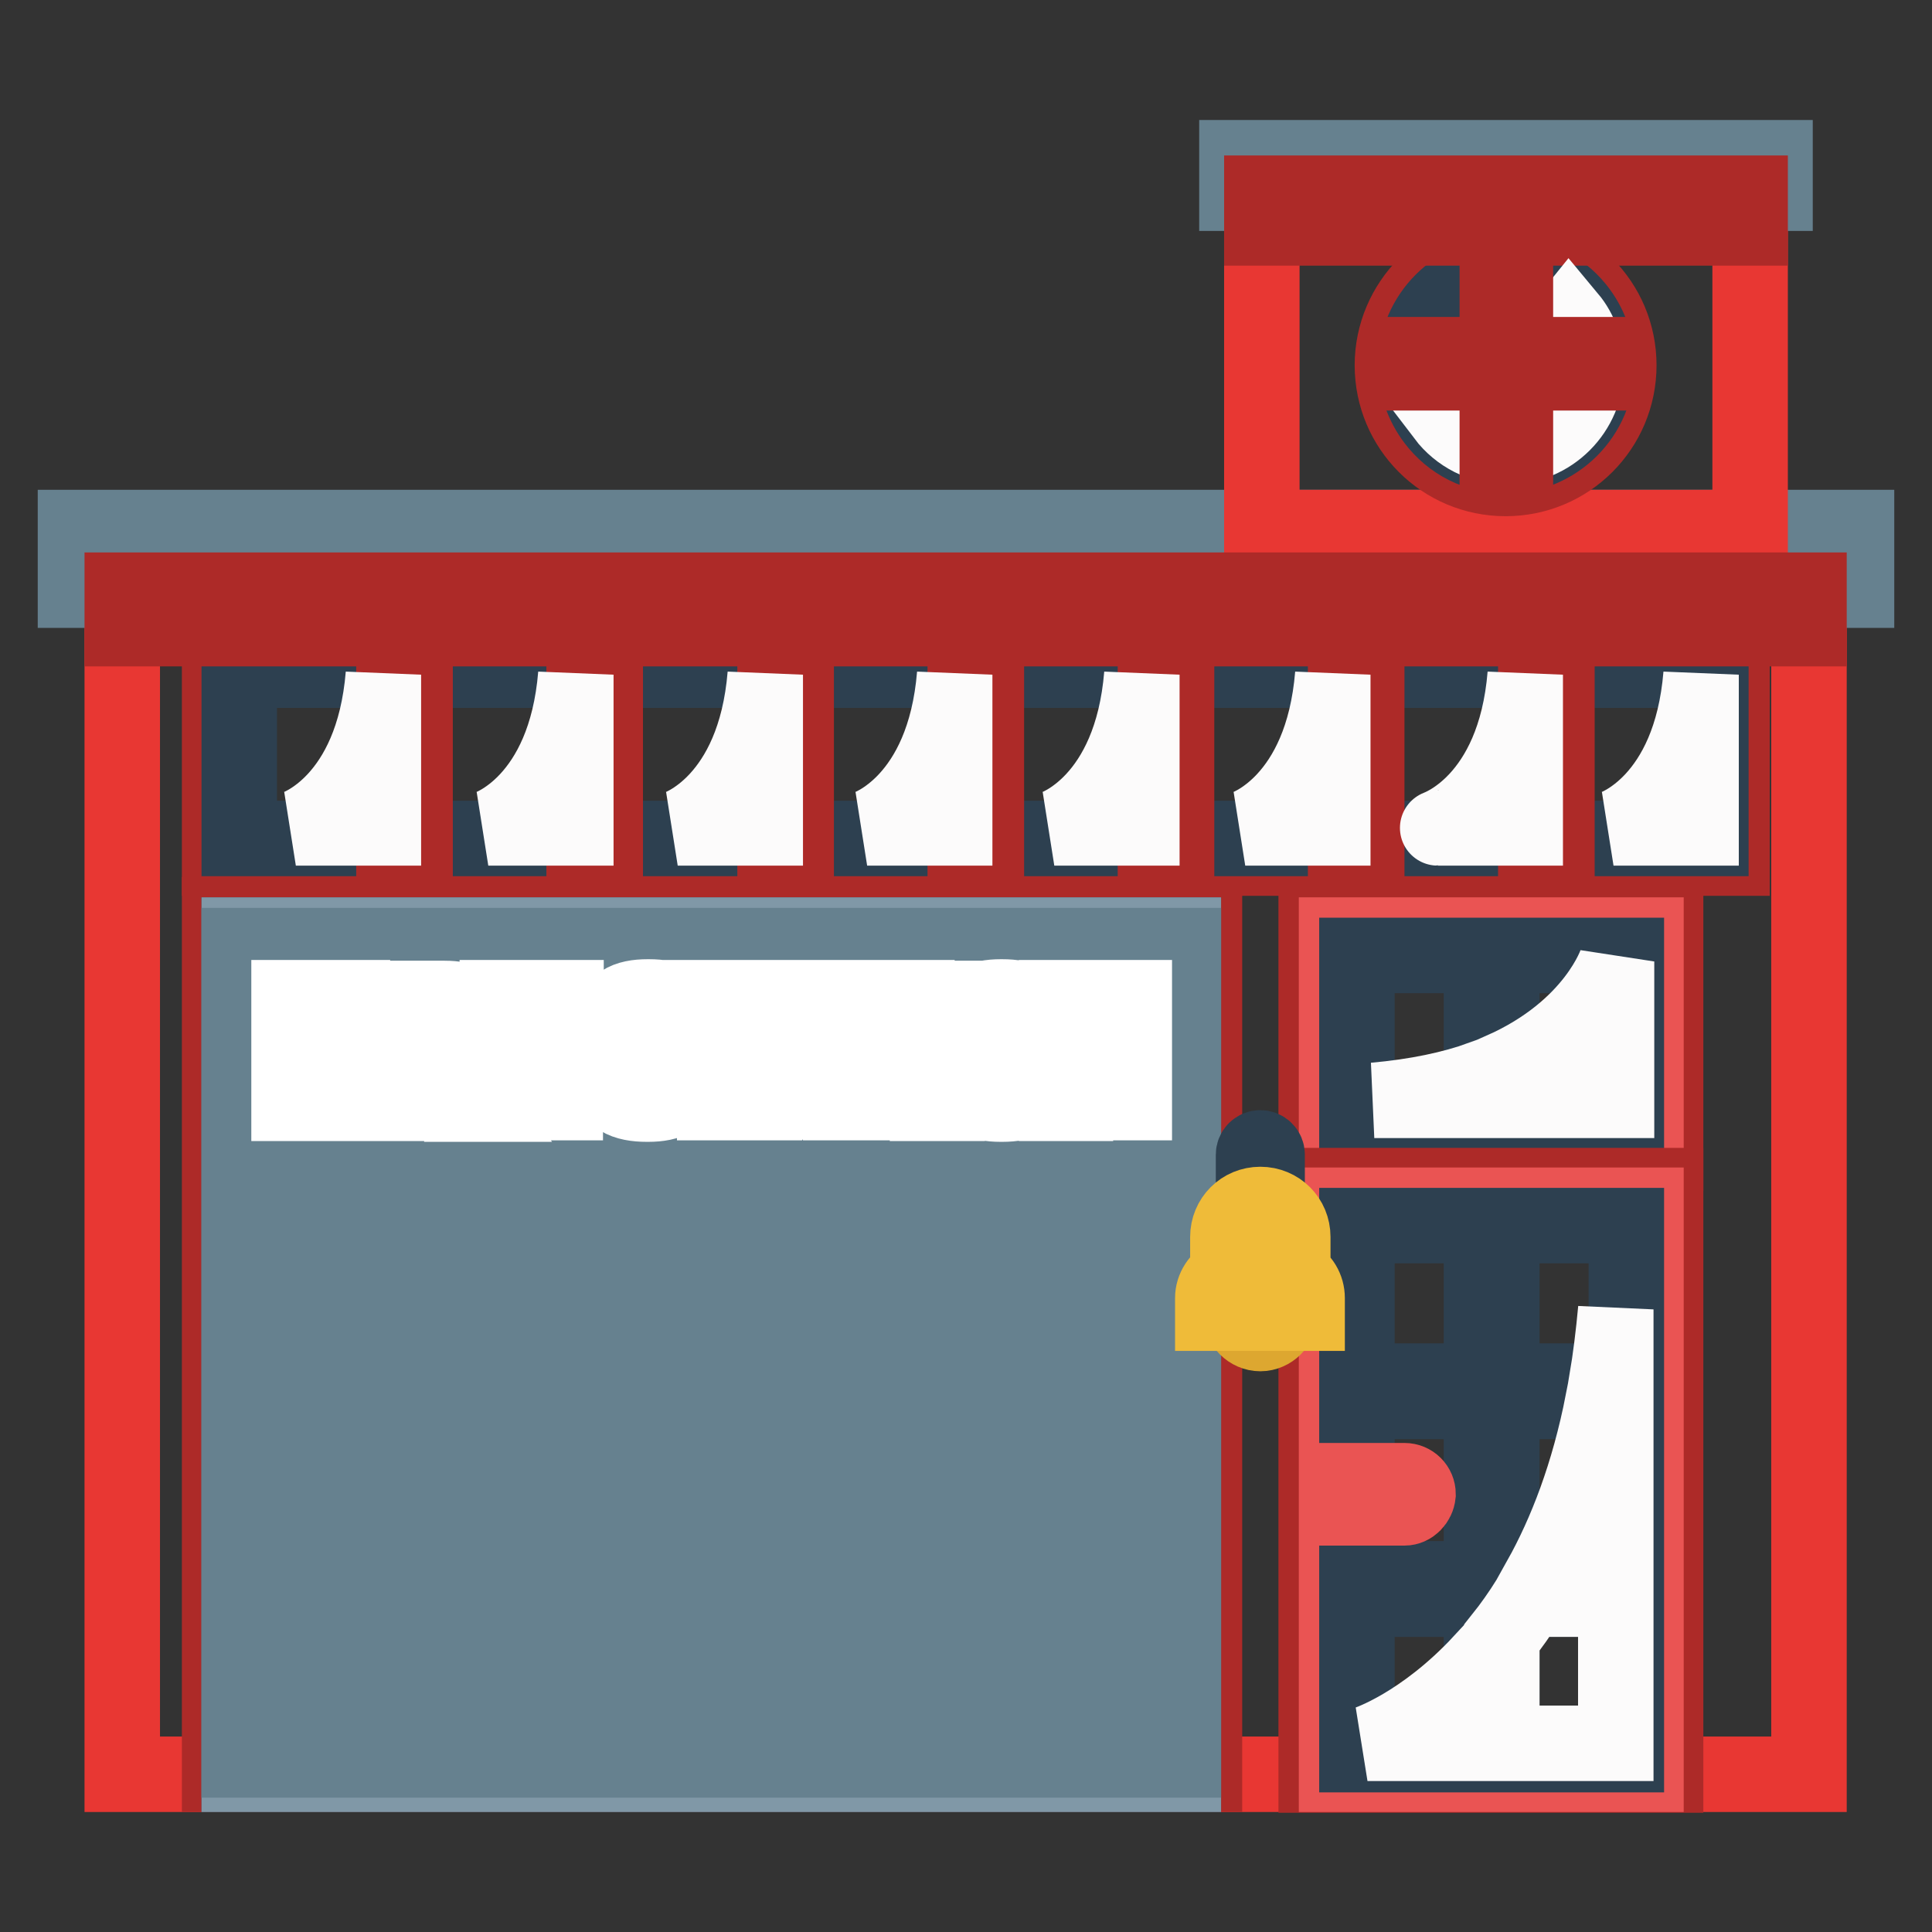
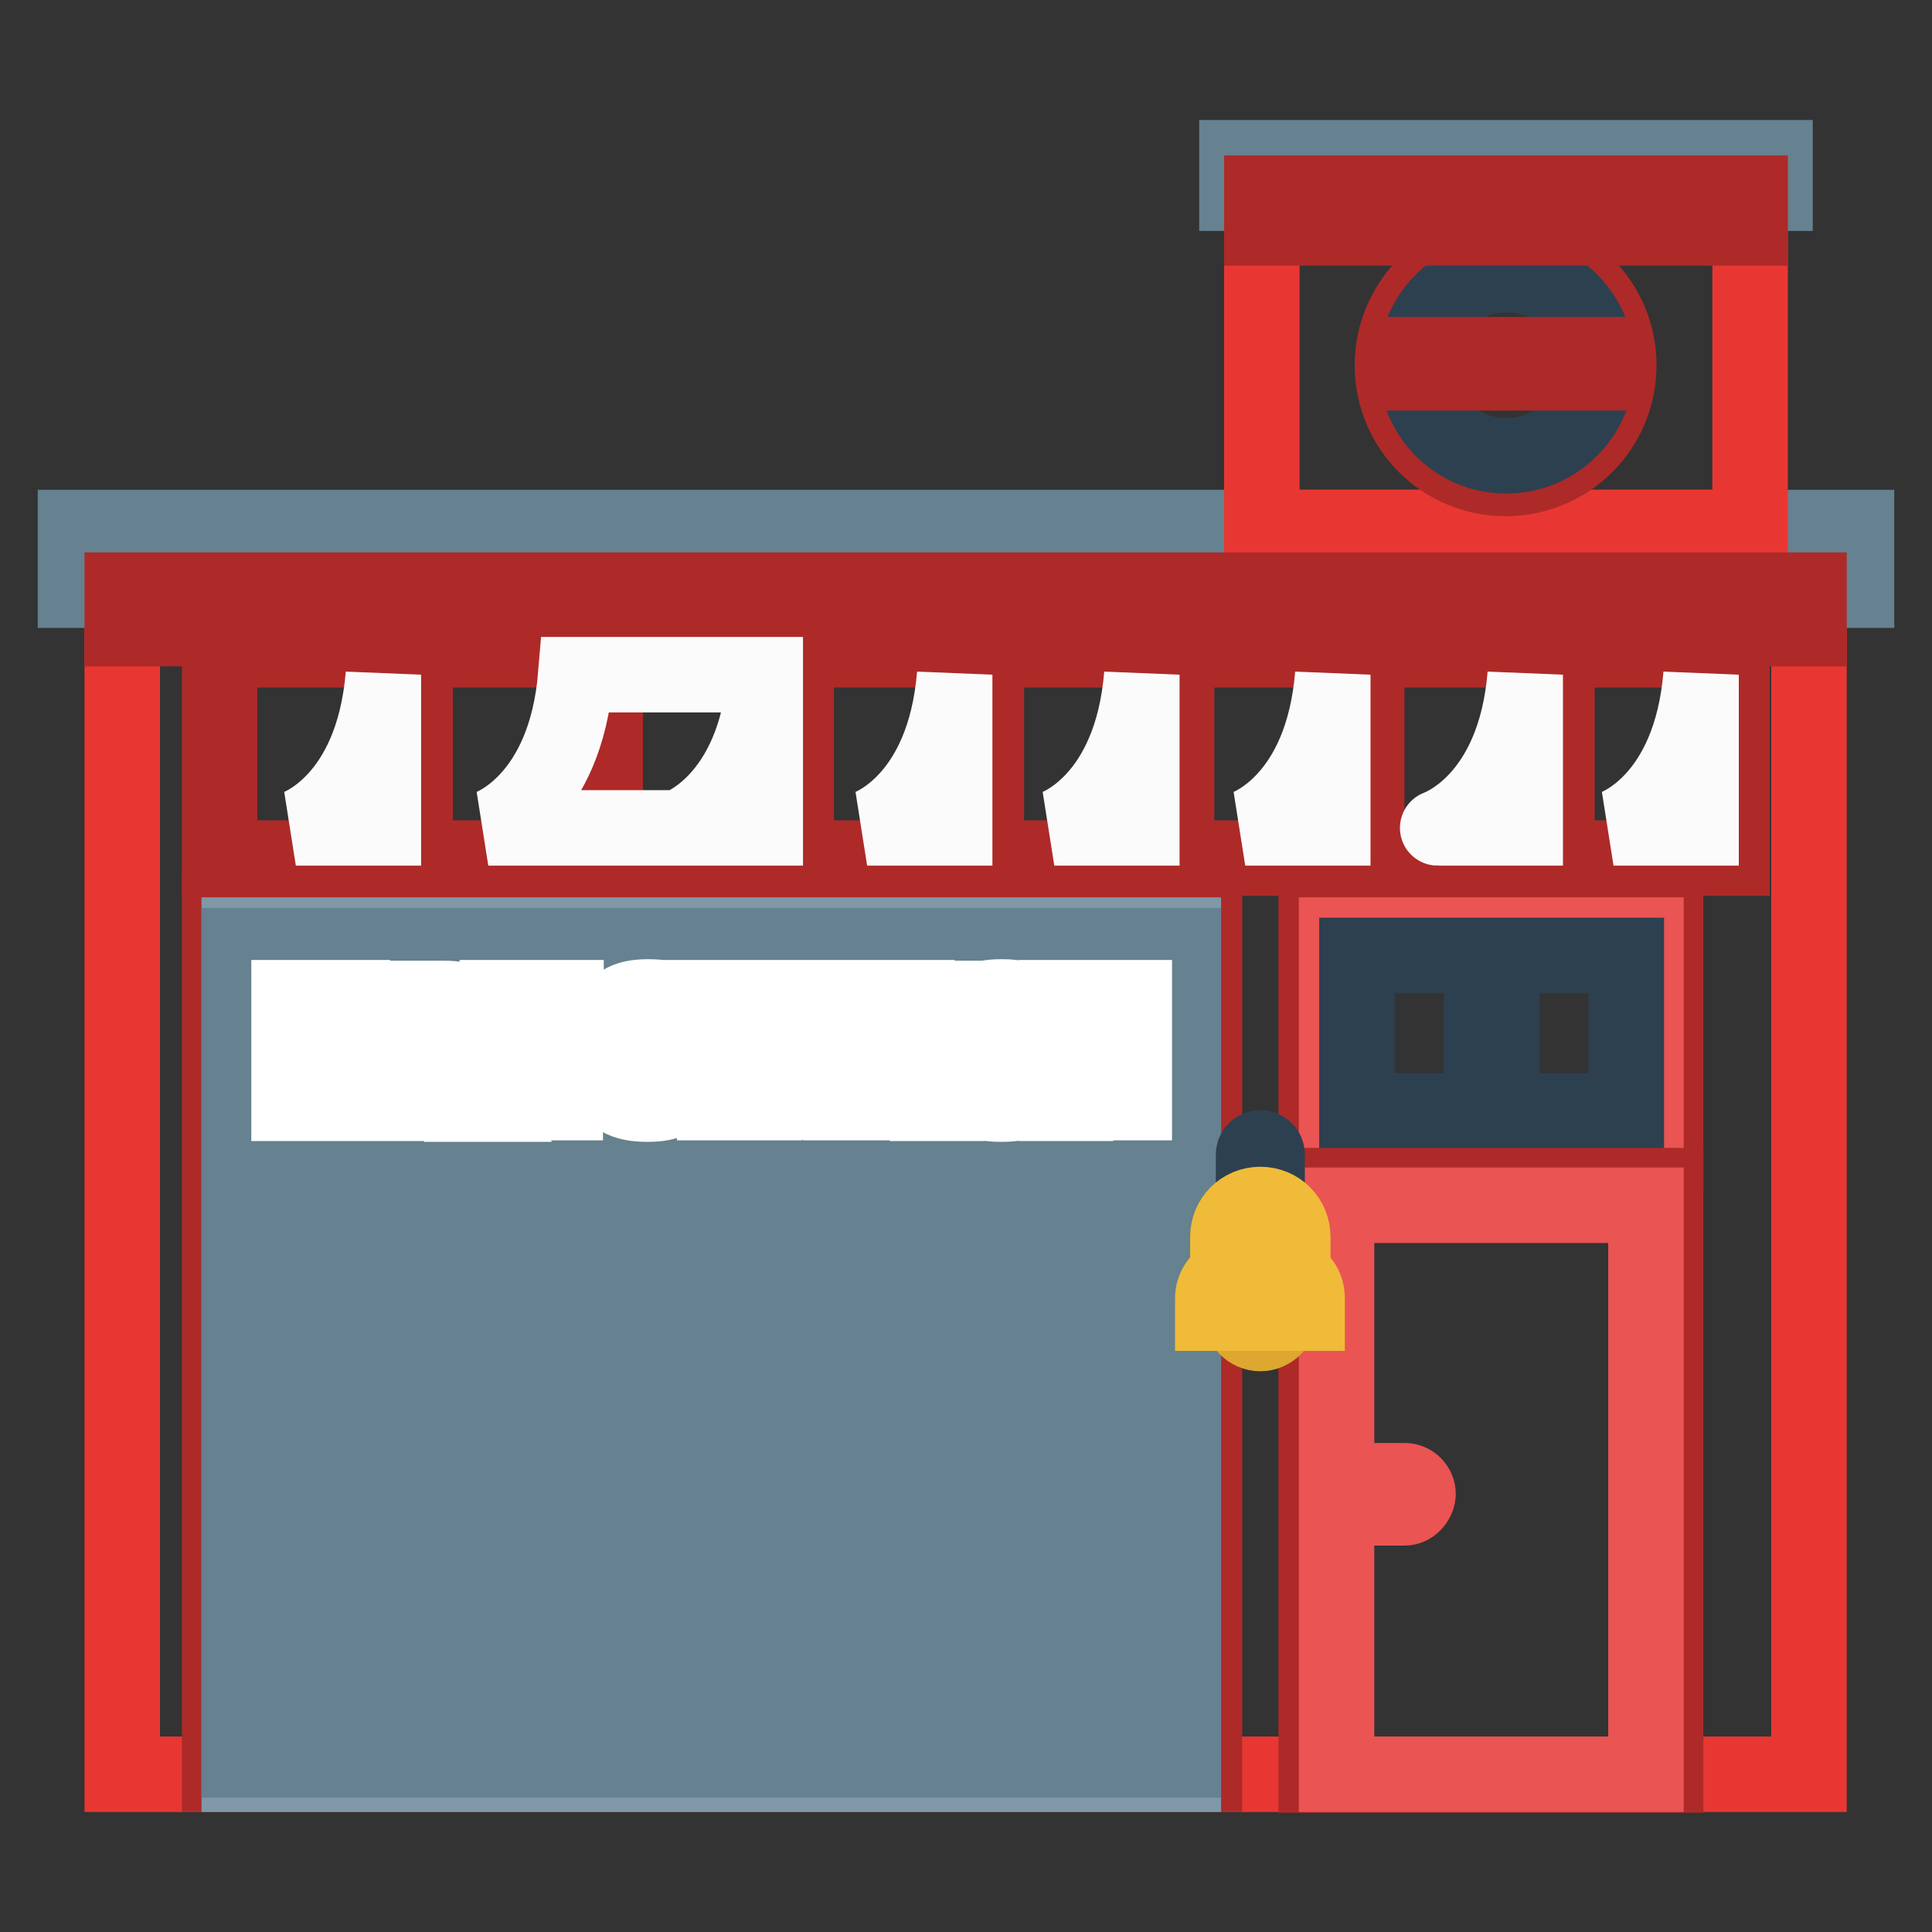
<svg xmlns="http://www.w3.org/2000/svg" version="1.1" x="0px" y="0px" viewBox="0 0 256 256" enable-background="new 0 0 256 256" xml:space="preserve">
  <rect x="0" y="0" width="256" height="256" fill="#333333" stroke="none" />
  <g>
    <path stroke-width="10" fill-opacity="0" stroke="#e83733" d="M16.2,74.7h223.5v160.4H16.2V74.7z" />
    <path stroke-width="10" fill-opacity="0" stroke="#ad2a28" d="M29.1,121.2h130.5v113.9H29.1V121.2z" />
-     <path stroke-width="10" fill-opacity="0" stroke="#2d4050" d="M31.7,123.9h125.1v111.2H31.7V123.9z" />
    <path stroke-width="10" fill-opacity="0" stroke="#8098a7" d="M31.7,123.9h125.1v111.2H31.7V123.9z" />
    <path stroke-width="10" fill-opacity="0" stroke="#66818f" d="M31.7,125.3h125.1v1.6H31.7V125.3z M31.7,129.1h125.1v1.6H31.7V129.1z M31.7,132.9h125.1v1.6H31.7V132.9z  M31.7,136.7h125.1v1.6H31.7V136.7z M31.7,140.5h125.1v1.6H31.7V140.5z M31.7,144.3h125.1v1.6H31.7V144.3z M31.7,148h125.1v1.6 H31.7V148z M31.7,151.8h125.1v1.6H31.7V151.8z M31.7,155.6h125.1v1.6H31.7V155.6z M31.7,163.2h125.1v1.6H31.7V163.2z M31.7,170.8 h125.1v1.6H31.7V170.8z M31.7,178.4h125.1v1.6H31.7V178.4z M31.7,159.5h125.1v1.6H31.7V159.5z M31.7,167h125.1v1.6H31.7V167z  M31.7,174.6h125.1v1.6H31.7V174.6z M31.7,182.2h125.1v1.6H31.7V182.2z M31.7,186h125.1v1.6H31.7V186z M31.7,189.8h125.1v1.6H31.7 V189.8z M31.7,193.6h125.1v1.6H31.7V193.6z M31.7,197.4h125.1v1.6H31.7V197.4z M31.7,201.2h125.1v1.6H31.7V201.2z M31.7,205h125.1 v1.6H31.7V205z M31.7,208.8h125.1v1.6H31.7V208.8z M31.7,212.6h125.1v1.6H31.7V212.6z M31.7,216.4h125.1v1.6H31.7V216.4z  M31.7,220.2h125.1v1.6H31.7V220.2z M31.7,224h125.1v1.6H31.7V224z M31.7,231.6h125.1v1.6H31.7V231.6z M31.7,227.8h125.1v1.6H31.7 V227.8z" />
    <path stroke-width="10" fill-opacity="0" stroke="#ad2a28" d="M174.4,121.2h46.3v31.6h-46.3V121.2z" />
    <path stroke-width="10" fill-opacity="0" stroke="#ea5453" d="M177.1,123.9h41v25.9h-41V123.9z" />
    <path stroke-width="10" fill-opacity="0" stroke="#2d4050" d="M199,126.6h16.5v20.6H199V126.6z M179.8,126.6h16.5v20.6h-16.5V126.6z" />
    <path stroke-width="10" fill-opacity="0" stroke="#ad2a28" d="M174.4,157.1h46.3v78.1h-46.3V157.1z" />
    <path stroke-width="10" fill-opacity="0" stroke="#ea5453" d="M177.1,159.7h41v75.4h-41V159.7z" />
-     <path stroke-width="10" fill-opacity="0" stroke="#2d4050" d="M199,162.4h16.5V183H199V162.4z M199,185.7h16.5v23.5H199V185.7z M199,211.9h16.5v20.6H199V211.9z  M179.8,162.4h16.5V183h-16.5V162.4z M179.8,185.7h16.5v23.5h-16.5V185.7z M179.8,211.9h16.5v20.6h-16.5V211.9z" />
    <path stroke-width="10" fill-opacity="0" stroke="#ad2a28" d="M29.1,86.1h200.4v27.6H29.1V86.1z" />
-     <path stroke-width="10" fill-opacity="0" stroke="#2d4050" d="M31.7,88.8h195v22.3h-195V88.8z" />
    <path stroke-width="10" fill-opacity="0" stroke="#ad2a28" d="M203.5,87.4h2.8v25h-2.8V87.4z M178.3,87.4h2.8v25h-2.8V87.4z M153.1,87.4h2.8v25h-2.8V87.4z M127.9,87.4 h2.8v25h-2.8V87.4z M102.7,87.4h2.8v25h-2.8V87.4z M77.4,87.4h2.8v25h-2.8V87.4z M52.2,87.4H55v25h-2.8V87.4z" />
    <path stroke-width="10" fill-opacity="0" stroke="#66818f" d="M10,69.9h236v8.3H10V69.9z" />
    <path stroke-width="10" fill-opacity="0" stroke="#e83733" d="M167.2,25.6h64.7v44.3h-64.7V25.6z" />
    <path stroke-width="10" fill-opacity="0" stroke="#ad2a28" d="M184.5,48.4c0,8.3,6.7,15,15,15c8.3,0,15-6.7,15-15c0,0,0,0,0,0c0-8.3-6.7-15-15-15 C191.3,33.3,184.5,40.1,184.5,48.4C184.5,48.4,184.5,48.4,184.5,48.4z" />
    <path stroke-width="10" fill-opacity="0" stroke="#2d4050" d="M211.6,48.4c0,6.6-5.4,12-12,12c-3.9,0-7.3-1.8-9.5-4.7c-1.6-2.1-2.5-4.7-2.5-7.3c0-6.6,5.4-12,12-12 c3.8,0,7.1,1.7,9.3,4.4C210.6,42.9,211.6,45.5,211.6,48.4z" />
    <path stroke-width="10" fill-opacity="0" stroke="#66818f" d="M163.9,20.9h71.3v4.7h-71.3V20.9z" />
    <path stroke-width="10" fill-opacity="0" stroke="#ad2a28" d="M167.2,25.6h64.7v4.6h-64.7V25.6z M16.2,78.2h223.5v5.1H16.2V78.2z" />
    <path stroke-width="10" fill-opacity="0" stroke="#ea5453" d="M186.1,199.8h-7.2v-3.6h7.2c1,0,1.8,0.8,1.8,1.8C187.8,199,187,199.8,186.1,199.8z" />
    <path stroke-width="10" fill-opacity="0" stroke="#ffffff" d="M38.3,132.2h8.4v2.1h-5.8v3.7h4.9v2.1h-4.9v6.1h-2.6V132.2z M48.4,146.2v-13.9h2.6v13.9H48.4z M61.2,146.2 c-0.1-0.4-0.2-0.9-0.2-1.3v-1.4c0-2.1-0.7-2.5-2.5-2.5h-2.1v5.2h-2.6v-13.9h5.1c2.7,0,4.8,0.8,4.8,3.8v0.7c0,1.9-0.8,2.8-2,3.4 c1.4,0.4,1.9,1.4,1.9,2.9v1.9c0,0.5,0,1,0.2,1.3H61.2z M58.8,138.9c2,0,2.3-0.5,2.3-2.2v-0.1c0-1.7-0.3-2.2-2.3-2.2h-2.4v4.5H58.8z  M65.9,132.2h9.1v2.1h-6.5v3.7h5.4v2.1h-5.4v3.9h6.4v2.1h-9L65.9,132.2L65.9,132.2z M90.7,142.6c0,2.9-2.1,3.7-4.8,3.7h-0.2 c-2.8,0-5.1-0.8-5.1-3.8v-0.5h2.6c0,1.7,0.7,2.2,2.6,2.2c1.8,0,2.4-0.4,2.4-1.9v0c0-0.5-0.2-1.4-1.4-1.6l-1.8-0.3 c-2.4-0.4-4-2.2-4-4.1v-0.4c0-3,2.1-3.8,4.8-3.8h0.2c2.8,0,4.7,0.8,4.7,3.8v0.5H88c0-1.7-0.2-2.2-2.2-2.2h-0.1 c-1.8,0-2.4,0.4-2.4,1.9v0c0,0.6,0.3,1.5,1.7,1.7l1.8,0.3c2.5,0.4,3.7,2,3.7,3.9V142.6z M94.6,134.3h-3.2v-2.1h9.1v2.1h-3.2v11.8 h-2.6V134.3z M105.3,132.2h2.2l5.1,13.9h-2.7c-0.4-1.1-0.6-1.9-1-3H104c-0.3,1-0.7,2-1.1,3h-2.7 C101.9,141.5,103.6,136.9,105.3,132.2L105.3,132.2z M108,141c0-0.1-1-2.9-1.7-5.9h0c-0.5,2-1.3,4-1.7,5.9H108z M115.6,134.3h-3.2 v-2.1h9.1v2.1h-3.2v11.8h-2.6V134.3z M122.9,146.2v-13.9h2.6v13.9H122.9z M132.6,146.3c-2.8,0-4.8-0.8-4.8-3.8v-6.6 c0-3,2.1-3.8,4.8-3.8h0.2c2.8,0,4.9,0.8,4.9,3.8v6.6c0,3-2.1,3.8-4.9,3.8H132.6z M132.8,144.2c2,0,2.3-0.5,2.3-2.2v-5.5 c0-1.7-0.4-2.2-2.3-2.2h-0.1c-1.9,0-2.4,0.5-2.4,2.2v5.5C130.3,143.7,130.7,144.2,132.8,144.2L132.8,144.2z M140,132.2h2.3 c2.6,4.3,4,6.3,5.5,9.5h0.1c-0.1-1.4-0.1-5-0.1-7.2v-2.3h2.5v13.9h-2.3c-2.1-3.5-3.9-6-5.5-9.4h-0.1c0.1,2,0.1,4.2,0.1,6.1v3.4H140 L140,132.2L140,132.2z" />
-     <path stroke-width="10" fill-opacity="0" stroke="#fcfbfb" d="M196.3,220.2V231h-15.1C181.2,231,188.5,228.6,196.3,220.2z M214.1,173.5v9.5h-1.2 C213.4,180,213.8,176.8,214.1,173.5z M212.4,185.7h1.7v23.5h-10C207.5,203.1,210.5,195.4,212.4,185.7z M202.6,211.9h11.5V231H199 V217C200.2,215.5,201.4,213.8,202.6,211.9L202.6,211.9z M182.1,145.8c5.6-0.5,10.3-1.5,14.2-2.9v2.9H182.1z M214.2,127.4v18.4H199 v-4C211.4,136.3,214.2,127.4,214.2,127.4z M210.2,48.7c0,5.8-4.7,10.5-10.5,10.5c-3.4,0-6.4-1.6-8.3-4.1c7.9-4,13.2-8.9,16.5-13 C209.4,43.9,210.2,46.2,210.2,48.7L210.2,48.7z" />
-     <path stroke-width="10" fill-opacity="0" stroke="#fcfbfb" d="M225.4,89.4v20.3h-11.6C213.8,109.7,224,106.4,225.4,89.4z M202.1,89.4v20.3h-11.6 C190.4,109.7,200.7,106.4,202.1,89.4z M176.6,89.4v20.3H165C165,109.7,175.2,106.4,176.6,89.4z M151.3,89.4v20.3h-11.6 C139.7,109.7,149.9,106.4,151.3,89.4z M126.5,89.4v20.3h-11.6C114.9,109.7,125.1,106.4,126.5,89.4z M101.4,89.4v20.3H89.8 C89.8,109.7,100,106.4,101.4,89.4z M76.3,89.4v20.3H64.7C64.7,109.7,74.9,106.4,76.3,89.4z M50.8,89.4v20.3H39.2 C39.2,109.7,49.4,106.4,50.8,89.4z" />
-     <path stroke-width="10" fill-opacity="0" stroke="#ad2a28" d="M198.4,34.7h2.4v27h-2.4V34.7z" />
+     <path stroke-width="10" fill-opacity="0" stroke="#fcfbfb" d="M225.4,89.4v20.3h-11.6C213.8,109.7,224,106.4,225.4,89.4z M202.1,89.4v20.3h-11.6 C190.4,109.7,200.7,106.4,202.1,89.4z M176.6,89.4v20.3H165C165,109.7,175.2,106.4,176.6,89.4z M151.3,89.4v20.3h-11.6 C139.7,109.7,149.9,106.4,151.3,89.4z M126.5,89.4v20.3h-11.6C114.9,109.7,125.1,106.4,126.5,89.4z M101.4,89.4v20.3H89.8 C89.8,109.7,100,106.4,101.4,89.4z v20.3H64.7C64.7,109.7,74.9,106.4,76.3,89.4z M50.8,89.4v20.3H39.2 C39.2,109.7,49.4,106.4,50.8,89.4z" />
    <path stroke-width="10" fill-opacity="0" stroke="#ad2a28" d="M186.1,47h27v2.4h-27V47z" />
    <path stroke-width="10" fill-opacity="0" stroke="#dda730" d="M164.4,174.1c0,1.4,1.2,2.6,2.6,2.6c1.4,0,2.6-1.2,2.6-2.6c0-1.4-1.2-2.6-2.6-2.6 C165.6,171.5,164.4,172.7,164.4,174.1L164.4,174.1z" />
    <path stroke-width="10" fill-opacity="0" stroke="#2d4050" d="M167,152.1c-0.5,0-0.9,0.4-0.9,0.9v10.3h1.8V153C167.9,152.5,167.5,152.1,167,152.1z" />
    <path stroke-width="10" fill-opacity="0" stroke="#efbb39" d="M171.3,168.9v-5c0-2.4-1.9-4.3-4.3-4.3c-2.4,0-4.3,1.9-4.3,4.3v5c-1.2,0.6-2,1.8-2,3.1v2h12.5v-2 C173.2,170.7,172.5,169.5,171.3,168.9z" />
  </g>
</svg>